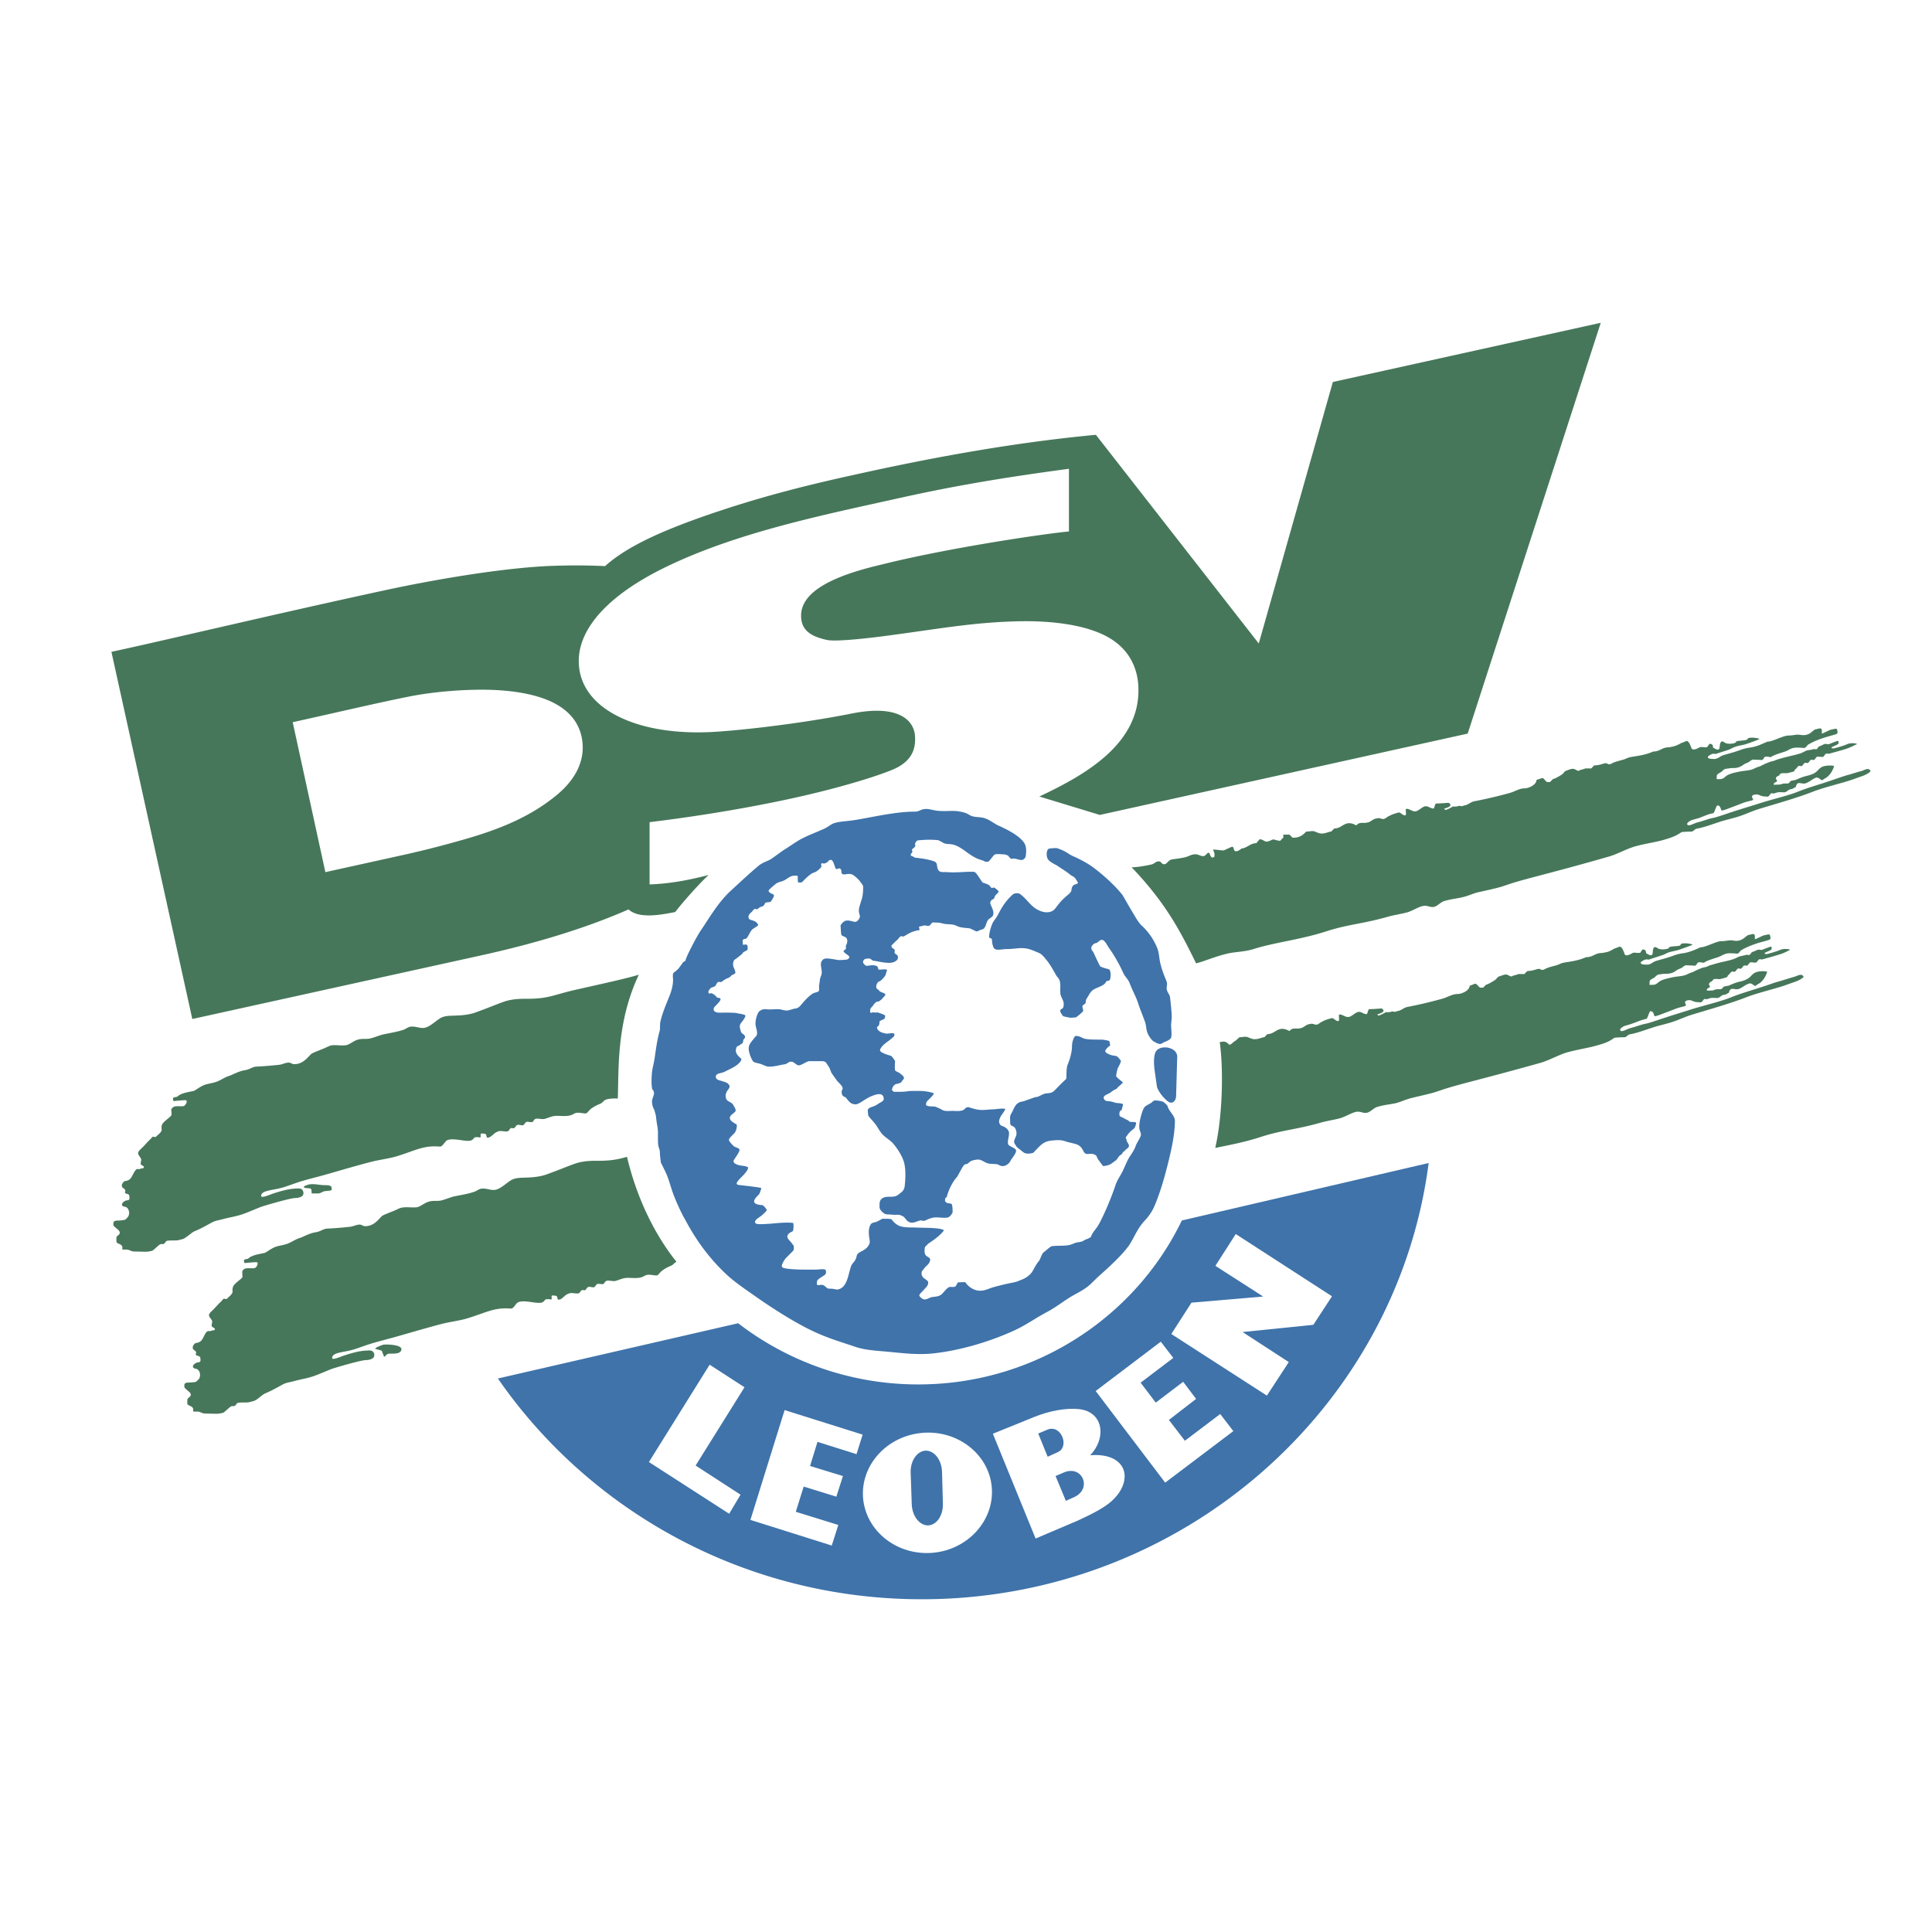
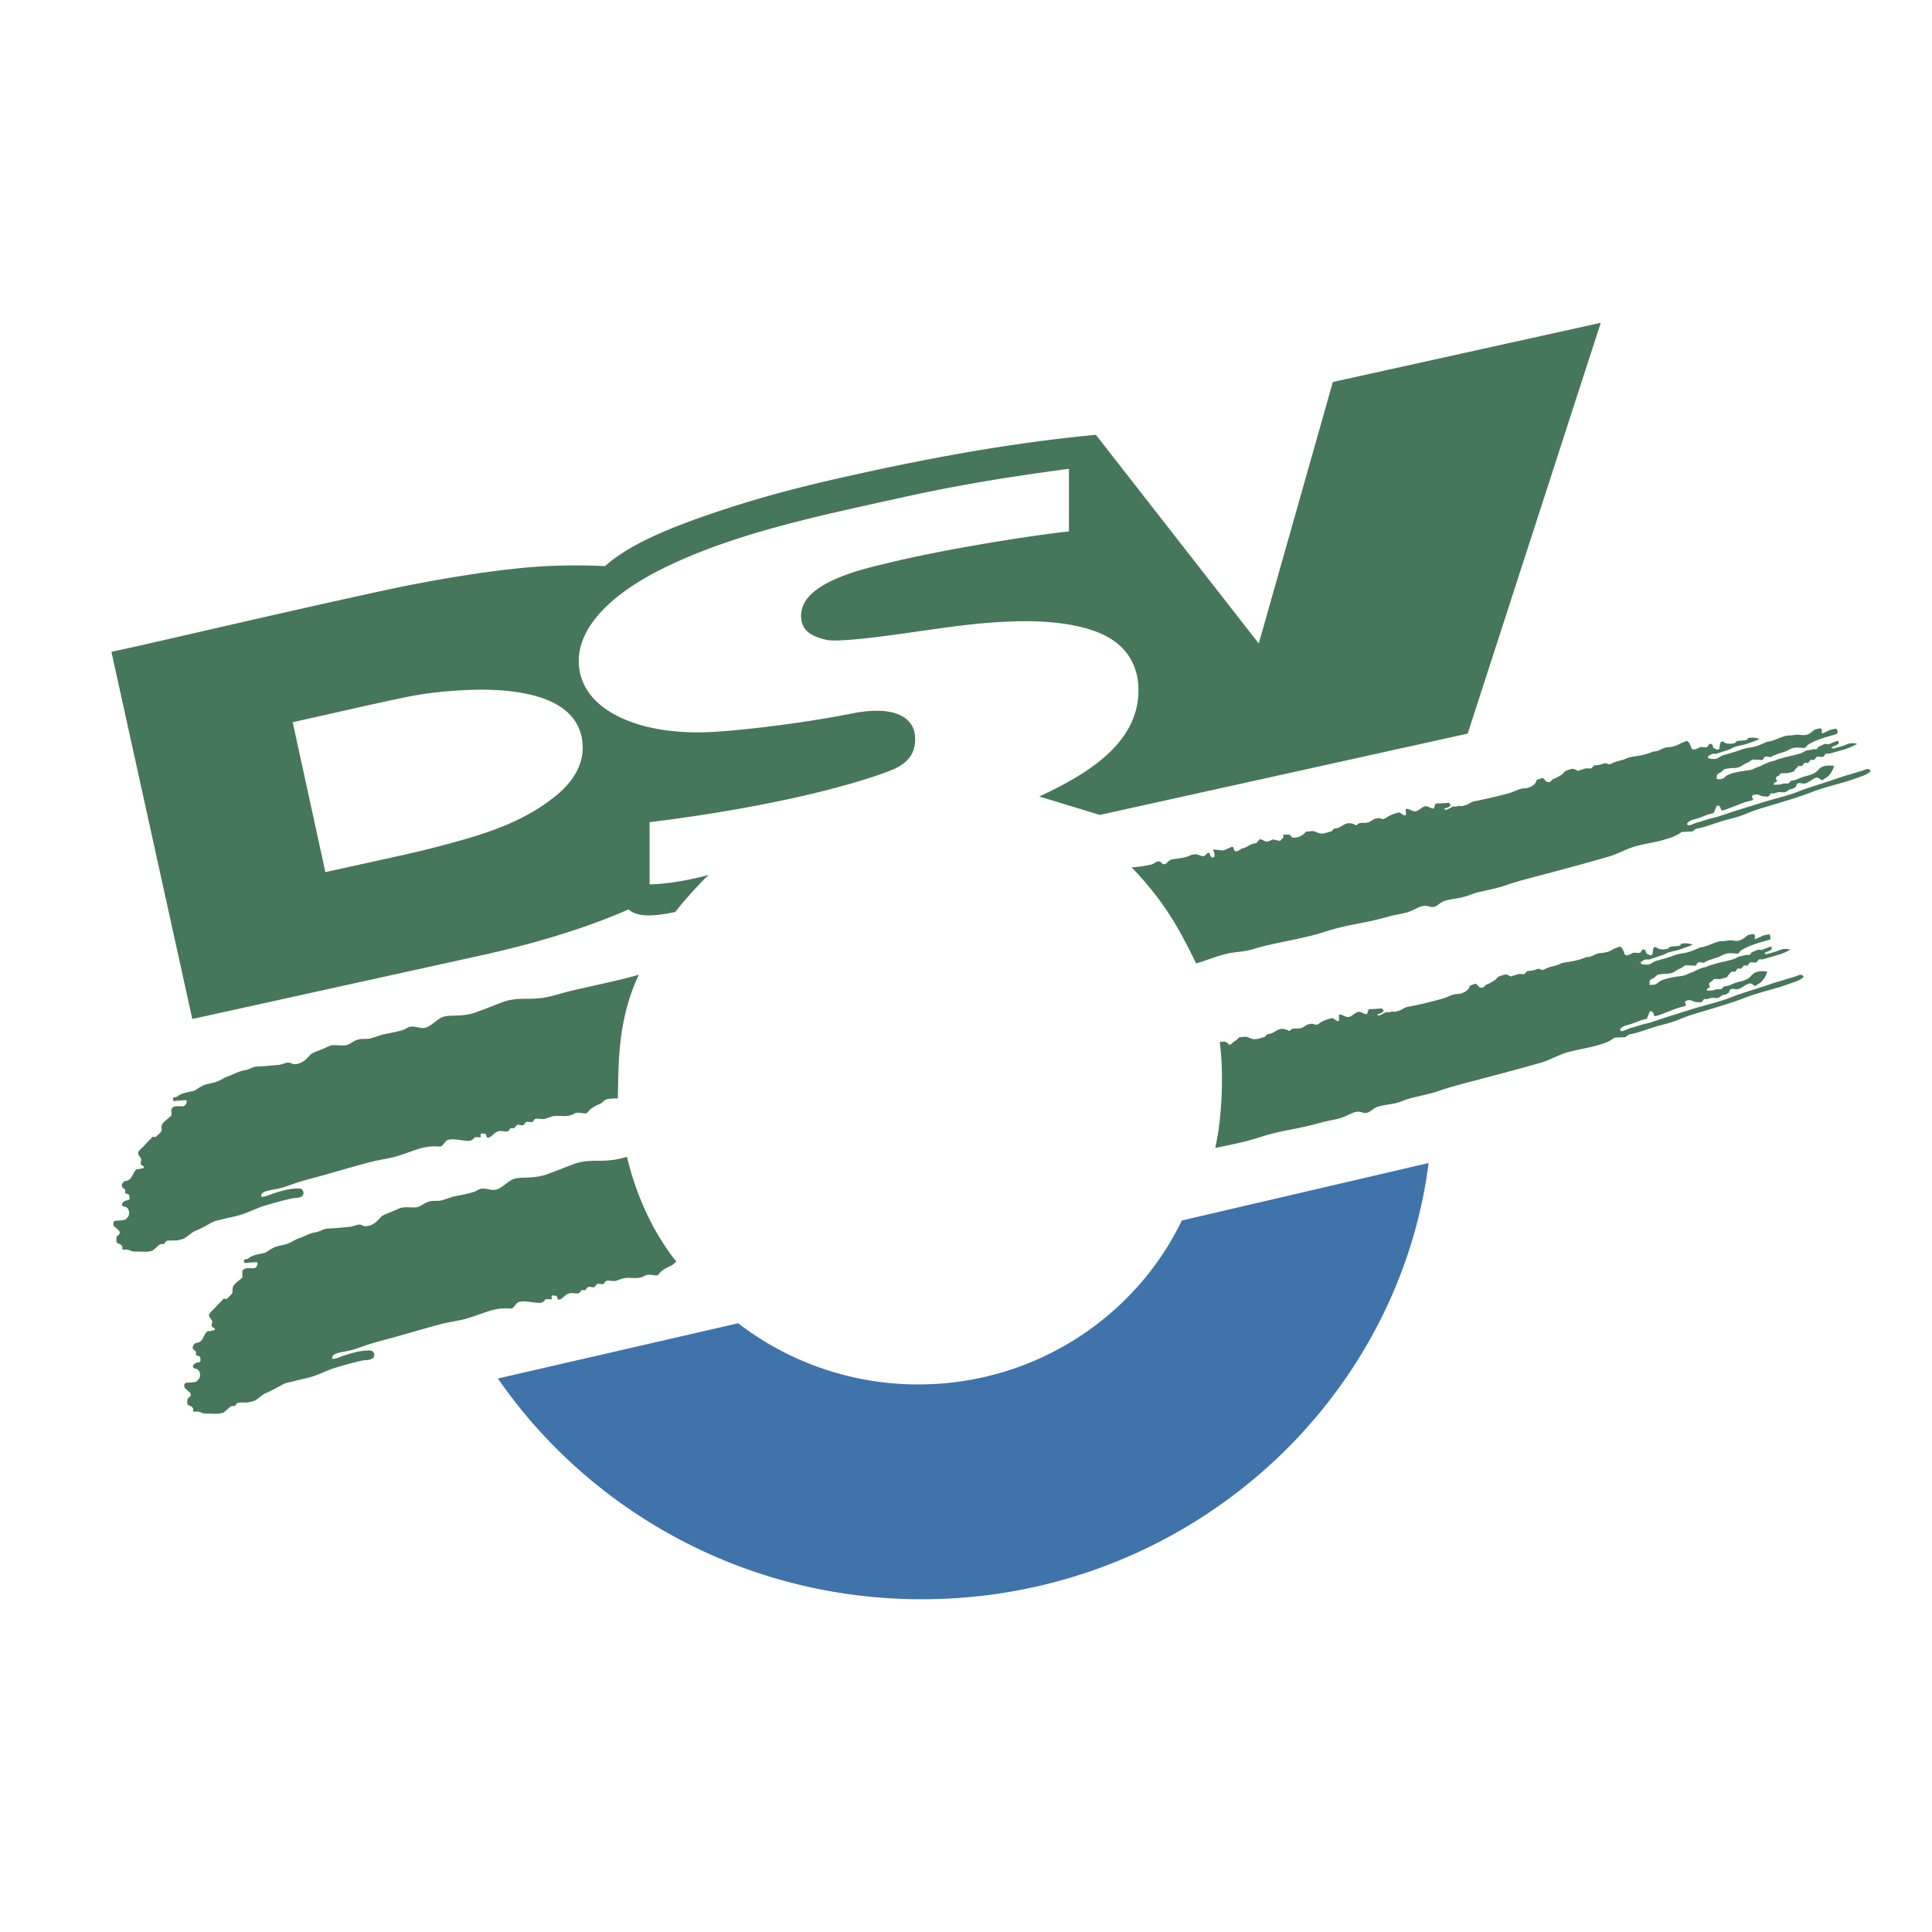
<svg xmlns="http://www.w3.org/2000/svg" width="2500" height="2500" viewBox="0 0 192.756 192.756">
  <g fill-rule="evenodd" clip-rule="evenodd">
-     <path fill="#fff" d="M0 0h192.756v192.756H0V0z" />
    <path d="M19.186 101.666l-8.07-36.634c4.549-.963 16.25-3.762 27.601-6.211 5.008-1.072 12.226-2.296 17.038-2.384a61.904 61.904 0 0 1 4.614.044c2.188-1.969 5.774-3.631 11.439-5.512 4.461-1.487 8.77-2.581 13.362-3.586 7.961-1.772 16.031-3.237 24.167-4.002l16.25 20.821 7.393-26.092 26.727-5.905-13.275 40.986-36.701 8.114-6.035-1.837c2.361-1.115 4.965-2.471 6.934-4.331 1.727-1.64 2.975-3.696 2.951-6.32 0-1.925-.766-3.85-2.777-5.096-2.252-1.399-5.971-1.837-9.492-1.728-4.461.131-7.588.743-13.056 1.465-2.537.328-4.942.547-5.73.395-1.377-.307-2.603-.81-2.603-2.428 0-1.291.94-2.296 2.253-3.061 2.056-1.204 4.964-1.838 6.211-2.145 6.693-1.64 16.185-3.018 18.261-3.193v-6.255c-6.385.853-11.35 1.685-16.774 2.887-7.764 1.728-16.381 3.456-23.576 6.977-6.103 2.997-8.486 6.321-8.552 9.165-.066 2.493 1.443 4.483 4.09 5.752 2.493 1.203 5.97 1.75 10.083 1.421 4.089-.306 9.514-1.071 13.1-1.793 4.637-.918 6.212.678 6.277 2.34.065 1.356-.416 2.559-2.428 3.346-2.209.875-6.474 2.121-11.57 3.149-3.849.787-8.18 1.487-12.489 2.012v6.211c1.926-.065 3.784-.393 5.884-.94-1.093 1.027-2.755 2.931-3.324 3.696-1.575.306-3.631.678-4.659-.263-4.571 2.012-9.688 3.478-14.631 4.571l-28.893 6.364zm21.215-16.404a98.152 98.152 0 0 0 5.424-1.377c3.39-.941 6.714-2.144 9.514-4.396 2.144-1.684 2.953-3.587 2.778-5.38-.219-2.274-1.75-3.587-3.653-4.33-1.859-.722-4.068-.919-5.796-.962-2.712-.044-5.665.24-7.852.678-3.28.656-6.955 1.531-11.613 2.559l3.259 14.96 7.939-1.752zM119.334 96.11c-1.598-3.259-3.041-6.037-6.432-9.58.592 0 1.51-.175 1.99-.284.328-.087.373-.285.701-.307.283-.021.262.284.568.284.219.022.371-.35.678-.459.152-.043.875-.109 1.422-.241.416-.109.635-.328 1.137-.284.109 0 .48.218.701.175.238-.065.35-.372.502-.328.176.087.043.109.154.263.217.372.217.174.414.131v-.284c0-.109-.131-.35-.131-.438.307 0 .721.087 1.027.087.088 0 .789-.372.896-.372.219.219.088.087.131.219.023.153.154.481.787-.044.461 0 .877-.525 1.467-.525.088-.109.24-.306.35-.393.219 0 .525.241.656.241.328-.022.504-.197.678-.219.176 0 .371.131.699.131.088-.11.197-.219.307-.307v-.306h.613l.307.306c.371 0 .545-.022.873-.197.176-.087.307-.241.504-.416.438 0 .24-.044.678-.044.154 0 .547.241.811.241.414.022.764-.197 1.006-.197.086-.109.195-.219.307-.306.83 0 1.049-.94 2.186-.306.352-.416.678-.153 1.182-.307.283-.065.525-.393.918-.393.197-.11.482.131.678.043.088 0 .416-.284.525-.284.088-.109.854-.35.963-.35.152 0 .48.394.656.263.088-.088-.045-.591.043-.613.24-.087.611.263.896.241.307 0 .678-.438.984-.503.307-.066.547.219.854.219.088 0 .152-.503.262-.503.416 0 .875-.044 1.225-.066.066 0 .307.176.154.329-.131.153-.635.241-.568.284.021 0 .064.109.174.087.219-.065.592-.262.656-.328.395 0 .416 0 .613-.066.109-.043.328.109.502-.043.373 0 .678-.35 1.051-.416a46.87 46.87 0 0 0 3.543-.831c.525-.153.961-.459 1.465-.459.416 0 1.203-.35 1.203-.853.088 0 .502-.175.613-.175.195.087.24.284.436.394h.307c.088-.109.197-.219.307-.306.152 0 .744-.35.854-.438.088 0 .307-.371.414-.371.197-.066.504-.219.723-.197.197 0 .35.197.568.197.088-.109.525-.153.635-.241h.612c.088-.109.197-.219.307-.306.416 0 .592-.087 1.006-.197.35-.087.307.241.744 0 .262-.153.678-.241.963-.328.459-.109.568-.241.918-.306.613-.11 1.4-.175 2.23-.547.678 0 .875-.416 1.51-.416 0 0 .393-.043.699-.152.328-.11.592-.285.592-.285.086 0 .459-.197.568-.197.088 0 .24.197.283.306.176.35.154.503.307.525.285.066.613-.197.744-.219.131-.044.416.043.656 0 .088-.022.195-.328.307-.328.393 0 .24.371.35.393.021 0 .393.285.545.131.133-.131.023-.7.309-.765.129-.022.262.153.459.197.283.065.611.022.809-.044.152-.043.088-.131.219-.175.24-.065.699-.065.918-.131.197-.044.109-.153.285-.197.459-.087 1.027.065 1.049.087 0 .044-.611.284-1.398.546-.307.088-.68.131-.984.241-.285.087-.459.219-.701.307-.809.262-1.158.371-1.201.393-.088.044-.221 0-.307 0a.638.638 0 0 0-.307.11c-.262.153-.285.197-.24.284.066.131.414.131.678.131.088 0 .371-.109.459-.175.219-.175.459-.218.744-.306.48-.131.854-.241 1.289-.394a4.223 4.223 0 0 1 1.029-.263c.219-.022.635-.131.961-.262.416-.175.766-.328.766-.328.547 0 1.553-.612 2.121-.612.482 0 .723-.131 1.16-.065.307.043.635.065 1.027-.197.219-.175.395-.372.592-.372.021 0 .393-.131.459-.043.152.109.021.48.088.48.086 0 .809-.393.918-.393.088 0 .459-.131.547-.065.066.065.131.393.043.458-.064.088-.611.197-.699.241-.064.021-.59.153-1.16.371-.48.176-.982.459-1.049.503-.088.087-.176.241-.307.306-.088.044-.219 0-.307 0-.174 0-.48-.044-.742 0-.373.044-.57.241-.92.372-.545.175-1.137.35-1.377.525-.088.065-.219 0-.307 0-.109 0-.219-.044-.307 0-.131.043-.152.24-.283.305-.088.044-.219 0-.307 0-.24 0-.416-.022-.59-.022-.242 0-.328.219-.635.329-.48.175-.504.415-1.137.503-.307.022-.504 0-.656.043-.109.022-.262.022-.416.066-.154.065-.219.196-.395.306-.152.109-.414.197-.414.394 0 .394-.088.306.305.306.373 0 .416-.175.723-.372.262-.153.721-.284 1.115-.35.547-.132 1.072-.109 1.486-.284.285-.132.307-.153.592-.241.152-.044.395-.196.525-.24.064-.044.568-.241.633-.263.373-.066.438-.131.635-.197.131-.043.504-.153.766-.218.393-.109 1.246-.284 1.662-.438.197-.087.371-.197.568-.262.219-.043.371-.043.656-.131.066-.022.197.044.307 0 .109-.065.131-.241.285-.284.152-.043.371-.175.48-.219.197-.043.262.022.393.022.088 0 .875-.372.984-.328.023.021.088.153 0 .285-.131.174-1.092.393-.459.459.023 0 .896-.219 1.334-.416.504-.218 1.115-.043.984 0-.131.022-.393.219-1.006.438-.678.218-1.705.48-1.75.502-.088.022-.219-.043-.305 0-.133.044-.176.241-.307.308-.088.043-.219 0-.307 0-.109 0-.197-.044-.285 0-.131.043-.174.24-.305.305-.088.044-.219-.043-.307 0-.131.044-.176.241-.307.307-.088.043-.219-.043-.307 0-.131.043-.174.241-.307.306-.086.044-.219-.044-.305 0-.131.044-.176.219-.307.307-.176.109-.021.175-.24.262-.109.022-.568.153-.656.153-.219 0-.373-.022-.568.022-.131.043-.131.196-.264.24-.195.065-.262.24-.24.284.066.131.131.175.109.24-.043.109-.24.109-.307.241-.086.175.045.109.482.109.107 0 .174-.022.414-.088.133-.043.438 0 .568-.043.066-.044.197-.263.307-.263.088 0 .264-.066.373-.066.021 0 .414-.196.83-.328.328-.109.635-.131 1.051-.35.371-.219.459-.481.787-.634.525-.218 1.16-.109 1.182-.087.021.021-.242.896-.875 1.225-.176.087-.242.219-.373.175-.131-.065-.328-.284-.523-.24-.352.109-.701.459-1.072.569-.264.087-.592-.088-.766 0-.176.109-.197.394-.219.394-.109 0-.176.087-.264.131-.131.066-.24.044-.371.11-.152.065-.307.263-.502.263-.395 0-.57-.066-.984.108-.088.044-.219-.043-.307 0-.131.044-.176.241-.307.307-.088.043-.219 0-.307 0-.438 0-.59-.197-.809-.197-.416-.021-.525.131-.502.263.043.131.195.241.043.306-.131.066-.395.087-.854.241-.131.044-.502.197-.918.35-.525.197-1.094.438-1.291.438-.064 0-.088-.241-.197-.394-.043-.088-.195-.109-.24-.109-.107 0-.307.744-.393.765-.723.153-.789.263-1.488.503-.35.109-.721.175-.896.306-.174.132-.35.263-.152.394.131.087.656-.197.896-.262.611-.153 1.115-.373 1.596-.459.568-.131 1.27-.394 2.012-.634.811-.263 1.686-.525 2.582-.809 1.355-.438 2.777-.744 3.828-1.159 1.094-.438 2.076-.7 2.908-.984.744-.241 1.377-.481 2.033-.678.525-.131.896-.284 1.443-.416.24-.065.482-.263.766-.175.066.022.197.175.109.241-.438.372-.787.416-1.531.7-1.115.416-2.975.81-4.285 1.334-1.598.612-3.479 1.138-5.207 1.662-.787.241-1.289.503-2.012.744-.525.175-1.289.35-1.793.503-1.027.329-1.662.591-2.494.744-.152.022-.326.285-.502.285-.109 0-.941.022-1.006.066-.35.218-.568.415-1.707.743-.854.263-2.012.394-3.084.722-.873.284-1.684.765-2.602 1.006a257.788 257.788 0 0 1-5.971 1.641c-1.137.306-2.188.568-3.215.875-.461.131-1.051.35-1.422.459-.568.175-1.729.416-2.385.568-.678.197-.854.328-1.42.46-.744.175-1.117.175-1.859.394-.328.088-.656.481-.984.568-.373.109-.635-.153-1.072-.087-.502.066-1.094.503-1.684.656-.57.153-1.422.285-1.926.438-2.449.7-3.848.722-6.102 1.444-2.559.832-5.096 1.093-7.195 1.75-.875.284-1.729.284-2.516.437-1.309.282-2.686.894-3.276 1.003zM12.209 124.498c.022-.305-.306-.371-.503-.48-.087-.066-.108-.152-.087-.568.021-.197.481-.262.284-.611-.087-.176-.569-.461-.591-.613-.065-.592.372-.395.875-.482.131-.021.263-.021.372-.109.087-.109.219-.197.262-.328a.692.692 0 0 0 0-.59c-.043-.131-.174-.283-.306-.307-.547-.064-.372-.436 0-.611.284-.109.481.066.372-.547 0-.109-.328-.152-.394-.219-.066-.088.043-.24 0-.307-.066-.131-.263-.197-.307-.307-.043-.109-.043-.195 0-.283.066-.131.175-.285.307-.307.59-.064.634-.459.918-.918.285-.461.372-.176.612-.307.131-.066.329 0 .329-.154 0-.152-.263-.174-.307-.305-.044-.176.109-.416 0-.592-.284-.438-.416-.502 0-.918.285-.24.634-.678.897-.918.109-.088.197-.24.306-.307.087-.021.241.088.306 0 .372-.328.481-.416.568-.613.044-.109-.065-.283.044-.59.153-.328.7-.635.919-.918.065-.066 0-.48 0-.613.021 0 .087-.174.284-.262.153-.066.459-.045.612-.045.306 0 .416.045.591-.283.065-.088.087-.24 0-.307-.065-.045-.832.045-.963.045-.109 0-.24.064-.306 0-.066-.09-.044-.242 0-.307.065-.066.328-.045.416-.131.372-.35 1.159-.438 1.618-.547.175-.045.678-.504 1.247-.656.306-.088.7-.131 1.093-.285.416-.174.832-.459 1.16-.547.35-.109.918-.459 1.553-.568.59-.088.766-.371 1.269-.371a41.629 41.629 0 0 0 2.188-.176c.35-.043.568-.197.918-.219.24-.021.35.152.569.152.832.023 1.268-.568 1.706-1.004.109-.111.722-.33 1.247-.549.328-.131.547-.283.831-.328.394-.043.853.045 1.356 0 .394-.043.766-.436 1.247-.568.416-.109.678-.043 1.071-.088.395-.043 1.116-.371 1.488-.436.656-.133 1.4-.264 1.925-.438.35-.109.481-.307.787-.328.416-.045.81.131 1.182.131.568.021 1.181-.611 1.728-.963.502-.307 1.093-.24 1.749-.283.678-.023 1.4-.133 1.925-.352 1.115-.393 2.121-.83 2.777-1.049.875-.285 1.793-.264 2.187-.264 2.187 0 2.625-.371 4.68-.852 2.209-.504 5.359-1.182 6.518-1.553-2.253 4.768-1.99 9.447-2.1 12.357-.503-.023-.918.021-1.115.086-.35.109-.35.328-.7.461-.328.131-.832.393-1.072.678-.241.283-.241.283-.59.24-.329-.045-.635-.109-.918.064-.481.307-1.138.197-1.685.197-.459 0-.766.176-1.225.307-.241.066-.722-.088-.919 0-.131.043-.175.24-.306.307-.087.043-.197 0-.285 0-.109 0-.218-.045-.306 0-.132.043-.175.24-.307.307-.153.086-.438-.088-.612 0-.132.043-.176.24-.307.305-.087.045-.219-.043-.306 0-.131.045-.175.24-.306.307-.153.088-.678-.066-.896 0-.481.131-.569.395-.918.59-.088.045-.285.088-.307 0-.044-.195-.044-.305-.175-.328-.196-.043-.306-.043-.371-.021-.132.066 0 .285-.066.35-.065.066-.218 0-.306 0-.459 0-.24.111-.591.307-.438.24-1.771-.283-2.427 0-.219.109-.373.48-.612.613-.066.043-.482 0-.613 0-1.399 0-2.166.502-3.938 1.027-.786.219-1.617.307-2.537.547-1.771.459-3.696 1.049-4.986 1.4-.831.219-1.771.459-2.449.699-.569.197-1.225.438-1.465.48-.854.24-1.969.24-1.969.787 0 .242.635-.021 1.159-.217.722-.242 1.509-.461 2.144-.504.372-.021.7-.066.831.152.044.088.131.24.065.438-.087.264-.547.35-.831.35-.438 0-2.931.723-3.434.898-.547.217-1.028.436-1.684.678-.656.24-1.4.35-1.969.502-.459.131-.765.154-1.093.307-.503.262-1.115.635-1.815.92-.263.107-.481.35-.94.654-.219.154-.373.154-.678.24-.263.066-.744 0-1.138.066-.131.021-.174.219-.306.285-.219.131-.219-.088-.569.195-.219.197-.503.461-.59.504-.088.043-.503.109-.591.109-.306 0-.875-.023-1.159-.023-.306 0-.459-.107-.656-.174-.065-.021-.24-.021-.372-.021-.174.003-.261.024-.218-.173zM121.695 103.961c.152 0 .459-.086.547 0 .219 0 .283.264.459.264.109 0 .328-.24.459-.328.154-.088.307-.24.504-.416.414 0 .24-.043.656-.043.152 0 .547.24.809.24.438.021.787-.197 1.027-.197.088-.109.197-.219.307-.307.809 0 1.051-.939 2.188-.305.328-.416.678-.154 1.18-.307.285-.066.525-.395.898-.395.195-.109.502.131.699.043.088 0 .395-.283.504-.283.086-.109.875-.35.982-.35.154 0 .482.416.656.262.088-.064-.043-.59.045-.611.219-.088.59.262.896.24.305 0 .678-.438.984-.504.307-.064.547.219.854.219.086 0 .152-.502.262-.502.416 0 .875-.043 1.225-.066.066 0 .285.176.154.328-.133.154-.635.264-.57.285.021 0 .066.109.154.088.219-.066.59-.264.678-.328.393 0 .416 0 .611-.066.109-.043.307.109.504-.043.371 0 .678-.35 1.049-.416a43.25 43.25 0 0 0 3.521-.832c.525-.152.963-.459 1.488-.459.416 0 1.203-.35 1.203-.83.086 0 .48-.197.59-.197.197.088.262.285.459.393h.307c.088-.107.197-.219.307-.305.131 0 .721-.352.83-.438.088 0 .328-.373.438-.373.197-.064.502-.195.699-.195s.352.195.57.195c.086-.109.547-.152.656-.24h.612c.088-.109.197-.219.307-.307.416 0 .59-.086 1.006-.197.35-.086.307.242.744 0 .262-.152.656-.24.961-.326.459-.11.57-.241.896-.307.613-.11 1.4-.175 2.232-.547.699 0 .896-.415 1.531-.415 0 0 .393-.044.678-.132.35-.131.59-.306.59-.306.088 0 .48-.197.59-.197.088 0 .24.197.285.307.176.349.152.503.283.546.285.066.635-.218.744-.241.152-.043.416.043.678 0 .088-.021.176-.328.285-.328.416 0 .262.372.371.394.021 0 .395.285.547.131.133-.131 0-.7.285-.766.131-.022.283.153.48.197.262.065.613.021.811-.044.131-.022.064-.132.219-.175.24-.065.699-.065.918-.109.197-.066.109-.175.262-.219.482-.087 1.051.066 1.072.11 0 .021-.635.262-1.4.524-.307.088-.678.153-.984.241-.283.109-.459.241-.721.306-.787.263-1.139.372-1.182.394-.109.043-.219 0-.307 0-.109 0-.24.065-.328.109-.262.153-.283.197-.24.285.066.131.438.131.699.131.088 0 .352-.108.439-.175.238-.175.48-.218.764-.307.482-.13.854-.24 1.291-.393a4.187 4.187 0 0 1 1.027-.263c.219-.021.613-.131.963-.262.416-.153.744-.329.766-.329.547 0 1.553-.612 2.1-.612.482 0 .744-.131 1.182-.065.283.065.611.065 1.006-.197.24-.175.414-.372.59-.372.045 0 .395-.132.48-.044.133.131.021.481.088.481.088 0 .811-.393.92-.393.086 0 .438-.132.523-.066.066.066.133.394.066.459-.088.087-.635.219-.699.241-.088.022-.613.153-1.16.372-.48.175-1.006.459-1.049.503-.109.087-.176.24-.307.306-.088.044-.219 0-.307 0-.176 0-.48-.043-.766 0-.35.066-.547.241-.918.372-.525.175-1.137.351-1.355.525-.088.065-.219 0-.307 0-.109 0-.219-.043-.307 0-.131.065-.152.24-.283.308-.088.043-.219 0-.307 0-.242 0-.438-.023-.613-.023-.219 0-.307.219-.611.328-.482.176-.504.416-1.139.504-.305.043-.502 0-.678.043-.088.021-.262.021-.393.066-.152.064-.242.197-.395.305-.174.111-.438.197-.438.395 0 .395-.088.307.307.307.373 0 .438-.176.744-.373.262-.152.721-.262 1.115-.35.523-.131 1.07-.109 1.486-.283.285-.131.307-.154.59-.24.133-.045.395-.197.504-.242.088-.043.568-.24.635-.24.371-.064.459-.152.635-.219.131-.021.523-.152.787-.219.371-.109 1.246-.262 1.662-.437.195-.065.371-.197.568-.24.219-.066.371-.066.633-.153.09-.022.221.065.307 0 .131-.065.154-.241.285-.285.174-.043.395-.174.502-.197.197-.065.264 0 .395 0 .088 0 .875-.35.963-.328.043.022.109.153.021.284-.131.175-1.094.394-.459.46.021 0 .875-.219 1.334-.416.48-.197 1.094-.044.984 0-.133.044-.395.241-1.008.438a43.88 43.88 0 0 1-1.748.503c-.109.022-.219-.043-.307 0-.131.065-.176.24-.307.306-.088.044-.219 0-.307 0-.107 0-.195-.043-.283 0-.131.065-.176.24-.307.308-.088.043-.219-.045-.305 0-.133.064-.176.239-.307.305-.088.043-.219-.043-.307 0-.131.066-.176.24-.307.307-.088.043-.219-.043-.307 0-.131.066-.197.219-.305.307-.176.131-.045.174-.24.262-.111.043-.592.176-.68.176-.219 0-.35-.045-.547 0-.131.043-.131.195-.262.24-.197.064-.264.262-.24.307.064.109.109.176.088.219-.023.109-.219.109-.285.24-.088.174.021.131.48.131.109 0 .176-.043.395-.109.131-.043.438 0 .568-.043.088-.045.197-.262.307-.262.086 0 .283-.066.393-.066.023 0 .416-.197.832-.33.328-.107.611-.107 1.051-.348.371-.219.459-.482.785-.635.504-.219 1.16-.109 1.182-.088s-.24.896-.875 1.225c-.174.088-.24.219-.371.176-.131-.066-.328-.285-.525-.219-.371.086-.721.438-1.072.547-.283.086-.59-.088-.764.021-.176.088-.197.371-.219.371-.109.021-.197.109-.264.131-.131.066-.262.045-.393.109-.133.066-.285.264-.482.264-.393 0-.568-.066-.984.109-.109.043-.217-.045-.305 0-.133.064-.176.24-.307.307-.088.043-.219 0-.307 0-.438 0-.613-.176-.809-.197-.416-.023-.525.131-.504.283.021.109.176.219.021.285-.109.064-.371.088-.83.24-.131.045-.504.197-.918.35-.525.197-1.094.438-1.291.438-.066 0-.088-.24-.197-.393-.064-.088-.219-.109-.24-.109-.109 0-.307.766-.395.766-.742.174-.787.262-1.508.502-.328.131-.701.176-.875.307-.176.131-.35.262-.176.393.152.109.656-.195.896-.262.613-.152 1.137-.373 1.619-.459.568-.131 1.246-.395 2.012-.635.787-.262 1.684-.525 2.559-.809 1.355-.416 2.801-.744 3.85-1.16 1.094-.438 2.057-.699 2.908-.984.744-.219 1.357-.48 2.035-.656.525-.152.896-.283 1.443-.436.24-.066.48-.242.742-.176.088.043.221.176.133.24-.459.371-.787.416-1.553.699-1.094.416-2.953.811-4.266 1.336-1.596.611-3.477 1.137-5.205 1.662-.787.24-1.291.502-2.012.744-.525.174-1.291.348-1.795.502-1.027.328-1.66.59-2.492.744-.152.021-.328.283-.502.283-.111 0-.941.021-1.029.066-.328.219-.568.438-1.684.742-.875.264-2.012.416-3.084.723-.896.285-1.705.766-2.602 1.027a371.044 371.044 0 0 1-5.973 1.619c-1.158.307-2.209.568-3.215.875-.459.131-1.049.35-1.42.459-.57.174-1.729.416-2.385.59-.678.197-.854.328-1.443.482-.723.152-1.115.152-1.838.371-.328.088-.656.48-.984.568-.393.109-.633-.131-1.07-.088-.504.088-1.117.504-1.686.656-.568.154-1.422.285-1.924.438-2.449.701-3.85.723-6.102 1.467-1.488.48-2.996.764-4.396 1.049.021-.043.021-.064.021-.109.688-3.065.819-7.569.426-10.458zM19.273 140.662c.043-.307-.306-.373-.481-.482-.109-.064-.131-.152-.087-.568.022-.197.481-.262.284-.613-.109-.174-.568-.459-.59-.611-.087-.59.35-.393.854-.48.152-.023.284 0 .371-.109.11-.109.241-.197.285-.328a.922.922 0 0 0 0-.592c-.065-.131-.197-.283-.307-.305-.546-.066-.393-.438 0-.613.285-.109.481.066.372-.547-.021-.109-.35-.152-.416-.219-.065-.088.043-.24 0-.307-.065-.131-.241-.197-.306-.305-.044-.109-.022-.197 0-.285.065-.131.174-.285.306-.307.59-.064.657-.459.918-.918.284-.459.394-.176.612-.307.131-.066.35 0 .35-.152 0-.154-.283-.176-.306-.307-.065-.176.109-.416 0-.59-.306-.438-.438-.504 0-.918.263-.242.634-.68.897-.92.109-.088.175-.24.306-.307.066-.021.219.088.306 0 .351-.328.459-.416.547-.611.044-.109-.044-.285.066-.592.131-.328.678-.633.918-.918.044-.043-.022-.48 0-.611 0 0 .066-.176.262-.264.175-.064.459-.043.634-.043.307 0 .416.043.591-.285.043-.088.065-.24 0-.305-.087-.045-.853.043-.962.043-.109 0-.263.066-.306 0-.065-.088-.065-.24 0-.307s.328-.043.394-.131c.372-.35 1.181-.438 1.619-.547.175-.043.7-.504 1.247-.656.328-.088.7-.131 1.094-.285.415-.174.831-.459 1.159-.545.372-.111.918-.461 1.575-.57.568-.086.766-.371 1.247-.371a37.842 37.842 0 0 0 2.187-.176c.35-.043.591-.195.918-.219.263-.021.35.154.568.154.853.021 1.269-.568 1.706-1.008.131-.107.722-.326 1.247-.545.329-.133.547-.285.831-.307.416-.066.853.021 1.378-.021.372-.045.766-.438 1.246-.57.394-.109.657-.043 1.072-.086.371-.043 1.115-.373 1.465-.438.678-.133 1.421-.262 1.924-.438.35-.109.503-.307.788-.328.437-.045.81.131 1.181.131.569.021 1.181-.611 1.728-.961.525-.309 1.115-.242 1.771-.285.656-.023 1.378-.131 1.925-.352 1.094-.393 2.122-.83 2.777-1.049.853-.285 1.771-.262 2.165-.262 1.422 0 2.1-.154 2.953-.395 1.225 5.141 3.456 8.639 4.943 10.477-.262.109-.285.283-.613.416-.328.131-.809.395-1.05.678-.24.283-.24.283-.612.24-.306-.043-.634-.109-.919.066-.48.305-1.115.197-1.662.197-.481 0-.788.174-1.225.305-.24.066-.722-.086-.918 0-.132.045-.197.24-.307.307-.109.043-.197 0-.285 0-.109 0-.24-.043-.306 0-.131.043-.196.24-.306.307-.153.086-.459-.088-.613 0-.131.043-.197.24-.306.307-.11.043-.241-.045-.307 0-.131.043-.197.24-.306.305-.153.088-.7-.064-.896 0-.503.131-.591.395-.919.592-.108.043-.284.086-.306 0-.066-.197-.044-.307-.175-.328-.219-.045-.328-.045-.394-.023-.109.066.022.285-.043.352-.088.064-.219 0-.307 0-.481 0-.262.109-.591.307-.459.24-1.793-.285-2.427 0-.241.107-.372.48-.612.611-.088.043-.503 0-.612 0-1.4 0-2.187.504-3.958 1.027-.766.219-1.597.307-2.537.547-1.75.459-3.697 1.051-4.987 1.4-.81.219-1.75.459-2.45.699-.568.197-1.225.438-1.443.48-.853.242-1.968.242-1.968.789-.022.24.612-.021 1.137-.219.722-.242 1.509-.459 2.144-.504.371-.021.699-.066.831.154.066.086.131.24.066.436-.087.264-.547.352-.809.352-.459 0-2.953.721-3.456.896-.547.219-1.028.438-1.684.678-.656.24-1.4.35-1.947.502-.481.133-.766.154-1.115.307-.503.264-1.115.635-1.794.918-.284.111-.502.352-.94.656-.241.154-.394.154-.7.242-.263.064-.744 0-1.116.064-.153.021-.197.219-.306.285-.24.131-.24-.088-.568.197-.219.195-.525.459-.591.502a3.346 3.346 0 0 1-.613.109c-.306 0-.875-.021-1.159-.021-.306 0-.438-.109-.634-.176-.087-.021-.241-.021-.393-.021-.175.002-.24.023-.219-.172z" fill="#46775a" />
-     <path d="M142.537 116.033c-3.17 24.496-24.67 43.525-50.565 43.525-17.584 0-33.113-8.748-42.298-22.025l23.971-5.512a29.417 29.417 0 0 0 17.978 6.104c11.569 0 21.629-6.693 26.29-16.359l24.624-5.733z" fill="#3f73aa" />
-     <path d="M72.333 127.014c-1.991-1.902-3.215-3.893-4.002-5.381-.066-.086-.613-1.115-1.05-2.23-.306-.744-.48-1.531-.765-2.209-.372-.83-.59-1.18-.59-1.246 0-.088-.088-.678-.088-.941 0-.262-.065-.371-.131-.59-.131-.568 0-1.334-.109-1.969a13.832 13.832 0 0 1-.153-1.07 4.542 4.542 0 0 0-.175-.656c-.022-.066-.219-.352-.219-.854 0-.24.219-.59.197-.83 0-.264-.175-.264-.197-.482-.088-.568-.022-1.268-.022-1.312.022-.59.197-1.049.285-1.684.153-1.027.24-1.771.503-2.713.065-.24 0-.678.087-.982.218-.92.656-1.904.94-2.625.241-.635.307-1.139.307-1.467 0-.219-.044-.438 0-.611.044-.152.219-.219.306-.307.109-.109.241-.197.306-.307s.284-.371.328-.459c.044-.131.263-.153.307-.284.087-.416 1.137-2.428 1.552-3.019.832-1.225 1.663-2.69 2.887-3.85.438-.394 1.728-1.618 2.843-2.558.438-.35.854-.438 1.225-.656.481-.329 1.115-.81 1.4-.985.634-.393 1.181-.809 1.75-1.093.634-.329 1.355-.591 2.077-.919.547-.241.744-.481 1.072-.59.569-.197 1.225-.175 2.275-.35 1.925-.328 3.915-.809 5.839-.809.395 0 .569-.263 1.05-.263.35-.022.744.131 1.16.175.765.087 1.509-.044 2.144.065.109.022.634.087 1.005.328.437.285.875.197 1.4.307.592.131 1.115.59 1.51.766.635.284 2.1.962 2.602 1.75.242.35.219.984.131 1.378a.53.53 0 0 1-.305.307c-.219.065-.656-.132-.854-.132-.109 0-.24.044-.307 0-.152-.066-.197-.241-.305-.306-.111-.044-.285-.11-.373-.11-.283 0-.59-.065-.896 0-.131.021-.547.678-.678.722-.35.066-.371-.066-.678-.153-1.356-.372-2.034-1.597-3.281-1.597-.109 0-.393-.044-.459-.088-.153-.065-.48-.284-.612-.306-.809-.065-1.181-.044-1.99.021-.131.022-.219.197-.285.306-.022.087.065.219 0 .307-.065.131-.24.197-.306.306-.022.087.087.24 0 .306-.351.393.087.306.24.481.021.043 1.159.088 1.968.394.438.153.175.635.481.94.153.175.46.109.788.132.896.087 2.165-.088 2.733-.022.219.022.723.984.854 1.072.088.022.48.153.568.219.131.043.176.219.307.306.088.022.24-.087.307 0 .088.044.393.284.393.371 0 .088-.371.395-.393.504-.045.372-.373.175-.438.612-.023.219.502.875.24 1.312-.088.131-.264.218-.371.306-.307.284-.219.613-.504.941-.109.109-.285.109-.416.175-.088.043-.283.153-.371.109a12.78 12.78 0 0 0-.591-.284c-.197-.044-.591-.044-.984-.131-.219-.044-.46-.197-.678-.241-.35-.065-.678-.043-.875-.087-.395-.065-.395-.131-.919-.131-.109 0-.219-.022-.306 0-.109.065-.175.24-.307.306-.087.065-.218 0-.306 0-.11 0-.241-.043-.306 0-.044.065-.416.044-.416.153 0 .087.109.284 0 .306-.766.109-1.072.372-1.509.613-.088.043-.219-.044-.307 0-.131.043-.196.196-.306.306-.087.087-.197.175-.306.284l-.306.306c-.087.088 0 0 0 .153 0 .109.219.153.306.306.044.066-.044.197 0 .307.044.109.263.153.306.306.066.262-.021.393-.284.546-.197.11-.438.131-.591.131-.459 0-1.006-.131-1.553-.218-.153-.022-.218-.153-.328-.197s-.503 0-.569.065c-.328.306.022.525.131.614.109.107.7-.154 1.115.064.175.109.044.35.263.35.087 0 .634-.066.722 0 .065.045-.088.328-.088.438 0 .021-.043.176-.328.482-.393.414-.438.131-.612.611a.494.494 0 0 0 0 .307c.066.109.241.174.306.307.043.064.59.219.59.328 0 .086-.306.393-.372.48-.088.064-.24.197-.306.219-.11.043-.219-.109-.612.48-.066.066-.219.197-.219.307 0 .088-.044.197 0 .307.065.109.262-.066.393 0 .066.043.197 0 .307 0 .087 0 .678.219.743.283.088.045 0 .197 0 .307 0 .088-.524.219-.524.328 0 .088-.021.416-.153.459-.219.109-.044.438.306.59.109.066.285.088.438.133.285.064.547-.088.831 0 .087.021.087.219 0 .307-.678.633-1.049.699-1.356 1.268-.065.152-.044.328 1.072.656.109.043.306.35.394.48.043.088 0 .197 0 .307 0 .088-.022.547.021.656.043.109.372.197.481.307.044.021.35.283.35.307.044.086.088.195 0 .283-.284.328-.153.35-.656.459-.196.023-.372.197-.438.395-.087.283-.087.174.131.393h.722c.503 0 .678-.086 1.203-.086h.592c.481 0 .984.064 1.443.219.175.043-.438.611-.568.742-.109.109-.109.109-.153.242-.044.174-.153.35.809.35.087 0 .569.219.656.262.328.262.765.176 1.247.176.284.021.678.043.94-.066.219-.088.263-.307.547-.307.088 0 .7.285 1.422.285.197 0 .83-.066 1.049-.066.285 0 .896-.131 1.203-.043.088.021-.35.59-.416.699-.326.592-.152.744-.043.92.066.086.611.152.809.611.133.307-.131.875-.064 1.246.043.242.547.352.742.547.154.176.023.416-.371.963-.152.174-.131.35-.459.568-.371.262-.678.131-.896 0-.262-.109-.854 0-1.225-.197-.592-.305-.613-.371-1.225-.24-.263.066-.263.066-.547.307-.087.088-.263.088-.35.131-.153.066-.7 1.182-.766 1.246-.416.438-.831 1.27-1.006 1.947-.065.197-.153.021-.153.176 0 .086-.065.217 0 .307.175.283.525.109.657.305.043.066.109.766.043.854-.066.131-.285.414-.438.438-.394.088-.808-.023-1.312 0-.307.021-.635.152-.897.283-.284.133-.415-.021-.568.023-.394.086-.875.438-1.312 0-.109-.111-.285-.373-.394-.416-.415-.197-.328-.154-.831-.154-.219 0-.568-.043-.766-.043-.327 0-.743-.459-.743-.699v-.307c0-.438.219-.613.503-.699.328-.088.547-.023.853-.066.35-.021.525-.197.656-.307.218-.152.459-.328.503-.787.087-.854.087-1.531-.022-2.1-.087-.547-.525-1.355-1.028-1.969-.35-.459-.765-.635-1.159-1.027-.262-.262-.546-.83-.765-1.094-.416-.525-.679-.699-.679-.896 0-.109-.065-.438-.021-.504.153-.283.481-.217.919-.502.371-.264.656-.307.656-.568-.022-.744-.854-.438-1.378-.197-.59.283-1.094.744-1.421.744-.481 0-.678-.285-.963-.656-.065-.109-.437-.066-.437-.592 0-.328.416-.24-.416-1.049 0 0-.503-.678-.613-.875-.043-.088-.174-.459-.218-.525-.285-.371-.263-.611-.744-.611h-1.225c-.262 0-.765.416-1.05.416-.175 0-.263-.111-.394-.197-.197-.131-.262-.197-.503-.154-.131.023-.328.219-.481.24-.59.088-1.006.242-1.597.242-.284 0-.525-.154-.831-.264-.284-.086-.656-.131-.765-.262-.175-.24-.328-.656-.394-.941-.153-.633.153-.896.284-1.092.109-.133.197-.242.394-.461.241-.24.043-.721-.021-1.049-.087-.438.109-1.027.197-1.203.131-.328.481-.525 1.006-.438.24.021.656-.021.962-.021.503 0 .481.131.984.131.088 0 .547-.131.656-.174.065-.023.35.021.635-.285.131-.152.612-.766 1.115-1.137.263-.219.59-.197.722-.328.109-.109.022-.416.043-.547.087-.416.043-.613.197-.984.262-.592-.307-1.203.218-1.641.306-.24 1.225.065 1.641.065.043 0 .656-.022.766-.065.546-.306-.153-.459-.372-.787-.065-.087.24-.219.24-.307 0-.109-.043-.24 0-.306.197-.35.153-.678-.043-.809-.131-.087-.372-.131-.415-.24-.044-.109-.066-.591-.066-.678 0-.109-.044-.219 0-.306.35-.503.59-.525 1.225-.35.175.065.372.043.503-.132.394-.481.022-.459.087-1.115.043-.262.219-.788.307-1.072a4.09 4.09 0 0 0 .109-1.049c0-.197.043-.153-.241-.547-.175-.24-.393-.46-.743-.722a.802.802 0 0 0-.373-.109c-.372 0-.568.109-.721 0-.175-.131.021-.372-.241-.547-.087-.043-.328.11-.394.044-.109-.153-.197-.635-.372-.831-.11-.11-.241-.11-.438.109-.087.11-.175.11-.306.175-.088.043-.219-.043-.307 0-.131.043.044.285-.065.394-.066.065-.35.415-.722.525-.481.153-1.159.984-1.225.984h-.307c-.109 0-.021-.677-.109-.677h-.306c-.372 0-.634.262-.984.458-.263.132-.634.175-.853.351-.35.284-.7.59-.722.678 0 .152.175.262.416.35.175.066.175.219-.197.744-.044.087-.503.044-.568.153-.241.525-.307.175-.744.591-.065.065-.219-.044-.306 0-.131.043-.197.218-.306.306-.416.35-.307.524-.263.634.065.241.7.109.918.634.043.131-.525.35-.656.547-.285.394-.394.765-.547.831-.285.087-.394 0-.307.591 0 .065.197-.022.307 0 .219.022.153.393.153.502 0 .088-.416.219-.459.307-.065.131-.196.219-.306.306-.568.481-.568.328-.656.656-.131.46.24.743.196 1.071-.021.109-.394.176-.48.35-.066.088-.35.197-.416.219-.175.088-.459.307-.503.328-.109.021-.219-.043-.306 0-.197.109-.197.35-.351.439-.24.129-.371.043-.568.393-.066.064-.087.219 0 .307.044.064.197-.066.306 0 .109.043.394.24.459.371.044.088.307.043.372.152.131.197-.569.744-.634.898-.044.064-.065.217 0 .305.131.197.459.197.722.197.503-.021 1.399 0 1.553.043.131.045.788.109.854.242.043.086-.263.547-.35.635-.306.348-.219.523-.11.918.088.35.351.219.438.59 0 .088-.197.24-.197.35 0 .088 0 .131-.066.24-.065.109-.175.109-.262.197-.109.109-.262.088-.328.219-.219.504.044.787.459 1.16.066.043-.087.328-.175.393-.35.395-1.006.656-1.465.896-.285.154-.81.154-.875.395-.109.393.306.459.525.523.307.111.635.133.81.461.087.195-.132.393-.263.611-.131.285-.153.482-.044.744s.547.307.678.568c.087.176.306.438.24.635-.065.131-.394.328-.481.459-.372.504.612.809.612.918 0 .723-.35.92-.458 1.029-.373.438-.547.393.153 1.094.087.086.525.174.568.328.065.195-.459.873-.568 1.07-.066.154-.022.35.547.504.262.064.612.043.853.195.131.088-.197.547-.503.854-.591.568-.678.766-.568.854.131.088.459.088.962.152.372.045.94.109 1.421.197.087.021-.131.568-.197.656-.612.568-.787.984.328 1.072.131 0 .372.35.46.48.021.021-.241.328-.57.59-.262.197-.59.373-.611.592-.044.307.59.24 1.377.197.656-.045 1.662-.176 2.406-.088.087 0 .066.678 0 .787-.065.109-.306.152-.394.262-.416.373.043.656.284.984.044.066.197.219.197.328v.307c0 .088-.787.809-.875.939-.371.547-.371.766-.262.832.438.264 2.778.219 3.346.219.306 0 .612-.088.919 0 .087.021.109.35.043.438-.153.219-.809.459-.853.721-.131.723.328.176.7.438.328.219.24.307.612.307.481 0 .525.131.809.066.875-.197.985-1.443 1.226-2.166.152-.568.459-.48.612-1.18.087-.461.875-.418 1.225-1.117.175-.328-.022-.611-.022-1.246 0-.043 0-.568.241-.83.109-.133.394-.133.568-.219.306-.133.503-.285.547-.285 1.356 0 .634.021 1.465.59.459.328 1.334.264 1.859.285.897.043 2.428 0 2.8.262.044.021-.219.35-.678.723-.285.24-.831.59-.875.635-.088.086-.197.195-.307.305-.021.023-.131.525.022.787.131.242.503.242.481.525-.044.307-.241.48-.438.656-.174.197-.35.438-.372.459a.553.553 0 0 0 .066.568c.131.219.568.33.547.592-.022.305-.197.438-.416.678-.459.525-.678.525-.197.896.372.262.7-.131 1.028-.152.372-.045.634-.066.853-.219.263-.197.459-.547.765-.744.153-.109.481.021.678-.088.087-.043.196-.416.306-.416.087 0 .546-.021.656-.021.043 0 .196.307.59.568.962.613 1.662.088 2.253-.064 1.641-.459 2.1-.438 2.471-.613.371-.152.809-.262 1.268-.766.242-.262.395-.766.789-1.225.152-.174.262-.721.502-.896.24-.174.395-.35.723-.568.064-.043.721-.066.83-.066 1.115 0 1.115-.131 1.641-.305.219-.066.568-.045.787-.219.131-.109.678-.219.744-.438.131-.416.502-.678.852-1.357.439-.83 1.139-2.428 1.598-3.826.176-.459.547-1.008.699-1.334.264-.568.395-.92.635-1.334.176-.264.395-.57.568-.941.066-.152.109-.328.219-.502.307-.57.416-.701.373-.92-.023-.219-.176-.328-.154-.83.021-.504.285-1.443.459-1.729.133-.24.461-.35.701-.502.174-.111.24-.264.438-.264.24.021.48.045.699.109.131.021.525.371.547.525.088.328.438.678.59.984.176.307.109.568.109.809-.064 1.246-.35 2.559-.699 3.938-.35 1.398-.766 2.842-1.312 4.133-.328.766-.742 1.225-.918 1.422-.832.854-1.094 1.75-1.662 2.58-.744 1.008-1.795 1.969-3.018 3.062-.504.459-.789.832-1.379 1.225-.395.285-1.094.613-1.531.896-.656.416-1.355.941-2.057 1.336-1.42.742-2.23 1.398-3.607 2.012-2.428 1.092-5.402 1.967-8.092 2.23-1.487.131-2.887-.045-4.265-.176-1.159-.109-2.318-.152-3.346-.502-1.662-.568-2.844-.875-4.659-1.773-1.684-.852-3.652-2.098-5.358-3.301-1.138-.795-2.165-1.494-2.974-2.281z" fill="#3f73aa" />
-     <path d="M114.172 101.775c-.219-.613-.438-1.094-.635-1.729-.219-.635-.547-1.225-.787-1.838-.219-.611-.459-.633-.723-1.225a15.238 15.238 0 0 0-1.334-2.339c-.262-.351-.459-.875-.766-.875-.174 0-.305.175-.48.284-.088.065-.219.022-.371.175-.285.284-.176.393-.176.502.021.088.152.175.264.438.24.525.566 1.225.633 1.268.504.219.854.24.896.307.154.197.154.896 0 1.051-.131.152-.24-.023-.328.152-.174.285-.35.35-.568.461-.48.238-.787.238-1.115.785-.459.789-.283.395-.371.854-.021.131-.24.176-.307.307-.043.088.066.393.066.502-.045.133-.68.635-.744.656-.307 0-.416.066-.699 0-.154-.043-.416-.064-.547-.131-.088-.043-.352-.48-.307-.568.043-.131.262-.174.307-.307a.993.993 0 0 0 0-.611c-.045-.154-.242-.525-.264-.635-.088-.504.043-.918-.088-1.4-.064-.24-.195-.307-.35-.547-.307-.547-.635-1.137-1.004-1.574-.221-.262-.396-.525-.746-.678-.328-.131-.699-.306-1.049-.394-.787-.175-1.291.022-2.1.022-.547 0-1.006.175-1.27-.044-.152-.132-.24-.591-.24-.919 0-.11-.283-.131-.283-.219 0-.503.195-1.071.35-1.422.131-.262.35-.459.525-.809.438-.853.809-1.422 1.486-2.034.131-.131.547-.175.723-.044.699.503 1.049 1.226 1.814 1.597.568.284 1.027.263 1.334.131.48-.197.48-.7 1.596-1.618.656-.525.197-.591.592-.985.064-.087.438-.131.438-.219 0-.109-.176-.327-.219-.415-.219-.284-.328-.241-.568-.438-.438-.35-.811-.568-1.334-.918-.197-.11-.811-.394-.918-.7-.111-.263-.131-.831.152-.962.086-.022.721-.087.809-.044.088.022.459.153.744.306.262.131.436.284.744.438.59.263 1.574.722 2.361 1.356 1.137.875 2.143 1.881 2.668 2.559.066.087.547.962 1.182 2.012.197.35.48.787.699 1.006a6.226 6.226 0 0 1 1.598 2.296c.195.546.174.896.283 1.421.088.394.219.81.35 1.159.109.307.24.547.328.854.043.197-.043.438-.021.656.043.307.307.547.328.787.088.656.176 1.662.176 1.969 0 .283-.066.59-.066.896 0 .197.109 1.027-.021 1.225-.154.262-.656.371-.875.525-.285.195-.592-.088-.787-.154-.197-.086-.525-.502-.678-.896-.155-.391-.088-.742-.307-1.266zM117.342 109.254l.109-3.805c.023-1.051-1.902-1.312-2.207-.373-.176.57-.109 1.291-.023 1.883l.197 1.398c.066.459.721 1.27 1.137 1.553.459.307.81-.131.787-.656zM110.037 116.318c-.064-.086-.35-.459-.393-.525-.285-.371-.152-.436-.373-.568-.459-.24-.721 0-.961-.129-.285-.154-.219-.527-.701-.832-.262-.176-.896-.24-1.377-.416-.438-.152-.896-.088-1.182-.066-.896.066-1.158.373-1.924 1.203-.066.066-.395.111-.482.111-.502 0-.48-.111-.896-.416-.086-.066-.305-.242-.35-.307-.064-.154-.219-.285-.219-.459 0-.219.154-.438.219-.656.045-.24 0-.482-.109-.678-.174-.328-.502-.154-.502-.549 0-.217-.045-.654.043-.809.395-.656.416-1.225 1.225-1.334.131-.021 1.203-.438 1.312-.438.307 0 .611-.328 1.072-.371.787-.043.59-.197 1.902-1.4.131-.131-.021-.854.174-1.443.023-.066.439-1.027.439-1.859 0-.502.24-1.006.326-1.006.395-.066.613.176.941.262.395.088.918.088 1.705.088.088 0 .744.088.766.176.109.611.109.283-.262.699-.219.24-.219.373.088.525.174.109.416.176.854.24.107.021.393.35.459.482.043.086-.285.678-.328.787-.023.064-.176.656-.131.766.043.109.654.568.654.59 0 .088-.459.438-.523.523-.154.219-.264.133-.635.439-.219.195-.678.283-.744.502-.043.154.066.416.459.416.395.021.701.176.789.176.086 0 .568.043.654.109.066.064-.107.459-.107.568 0 .088-.307 0-.221.59 0 .088.461.24.525.307.088.064.371.152.416.24.043.131.547.043.678.131.088.043-.021.307-.088.48-.043.133-.307.285-.416.395-.086.088-.305.307-.35.416-.043.088-.064.064-.131.174-.066.111.066.154.066.285s.131.285.195.416a.3.3 0 0 1 0 .307c-.064.107-.305.219-.371.35-.043.064-.131.064-.197.174a.809.809 0 0 1-.305.307c-.088.043-.328.48-.416.502-.043 0-.395.33-.635.416-.019.023-.565.176-.632.109z" fill="#3f73aa" />
-     <path fill="#fff" d="M70.801 136.156l3.478 2.252-4.877 7.809 4.483 2.908-1.137 1.902-8.005-5.16 6.058-9.711zM92.016 142.957c3.521-.305 6.65 2.123 6.933 5.424.285 3.281-2.362 6.234-5.883 6.541-3.543.307-6.649-2.123-6.955-5.424-.284-3.303 2.362-6.234 5.905-6.541zm-1.159 3.981l.109 3.15c.044 1.182.787 2.121 1.641 2.1.875-.043 1.509-1.027 1.465-2.209l-.087-3.148c-.044-1.182-.766-2.121-1.641-2.1-.852.042-1.531 1.027-1.487 2.207zM116.861 133.094l2.012-3.127 7.152-.613-4.767-3.061 2.033-3.172 9.602 6.211-1.86 2.844-7.064.72 4.615 2.999-2.186 3.345-9.537-6.146zM108.77 145.189c1.334-.109 2.273.195 2.82.699.438.395.635.918.613 1.486-.021.789-.48 1.662-1.312 2.406-.787.701-1.99 1.291-3.346 1.924l-4.223 1.795-4.264-10.455 4.047-1.641c1.596-.656 3.303-.961 4.615-.809 1.529.197 2.1 1.291 2.076 2.297-.021.941-.501 1.75-1.026 2.298zm-2.647 1.727l-.809.35 1.027 2.473.83-.371c1.839-.833.811-3.261-1.048-2.452zm-2.537-3.893l.941 2.318 1.006-.459c1.225-.547.326-2.844-1.072-2.23l-.875.371zM109.316 138.781l6.495-4.922 1.248 1.62-3.26 2.47 1.51 1.99 2.734-2.078 1.291 1.707-2.713 2.1 1.596 2.076 3.523-2.668 1.311 1.707-6.801 5.139-6.934-9.141zM78.281 140.684l7.786 2.449-.612 1.947-3.893-1.225-.743 2.405 3.28 1.006-.656 2.056-3.259-1.006-.788 2.516 4.243 1.313-.656 2.054-8.114-2.558 3.412-10.957z" />
-     <path d="M38.323 135.369l-.24-.613-.613-.174c-.197-.066.591-.373.744-.416.307-.066 1.924-.021 1.837.48-.087.525-.94.371-1.291.416-.196.022-.328.284-.437.307zM31.105 119.074c-.043-.197 0-.393-.087-.459-.087-.088-.35-.043-.612-.109-.35-.109.306-.307.394-.328.591-.109 1.028.066 1.596.066.372 0 .81 0 .678.48-.021.088-.525.088-.59.109-.35.021-.416.24-.788.24h-.591v.001z" fill="#46775a" />
+     <path d="M142.537 116.033c-3.17 24.496-24.67 43.525-50.565 43.525-17.584 0-33.113-8.748-42.298-22.025l23.971-5.512a29.417 29.417 0 0 0 17.978 6.104c11.569 0 21.629-6.693 26.29-16.359z" fill="#3f73aa" />
  </g>
</svg>